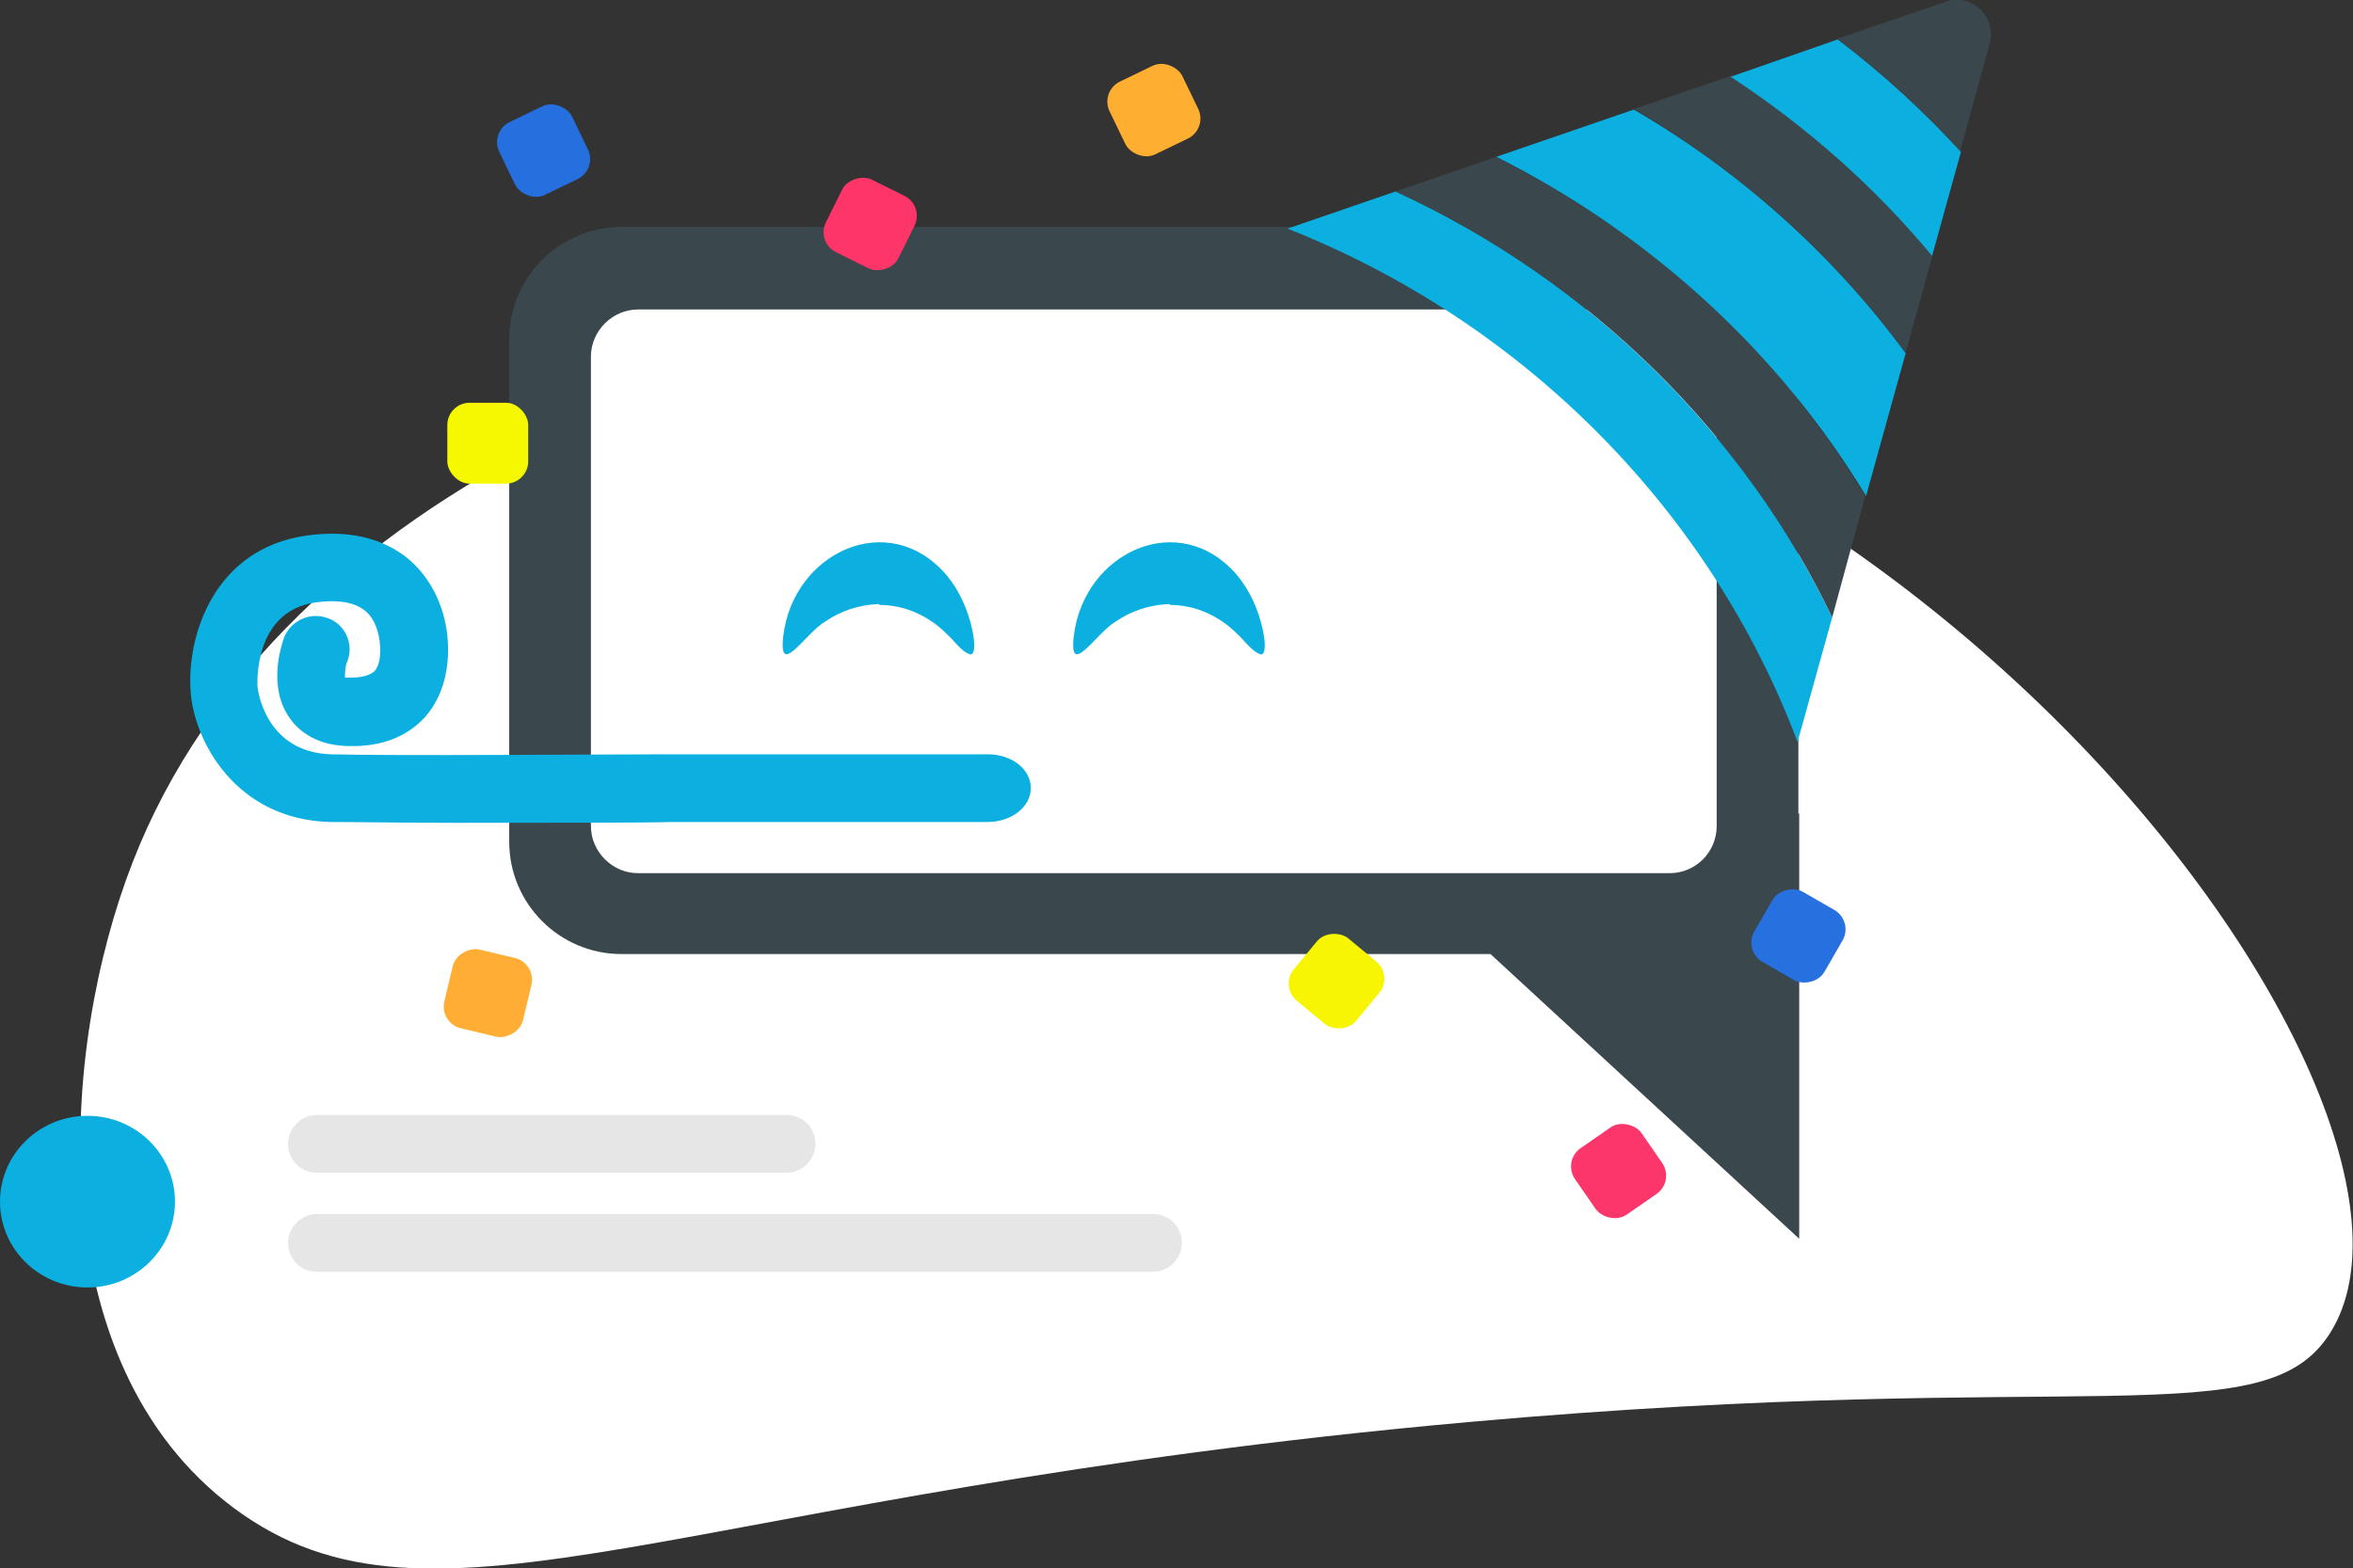
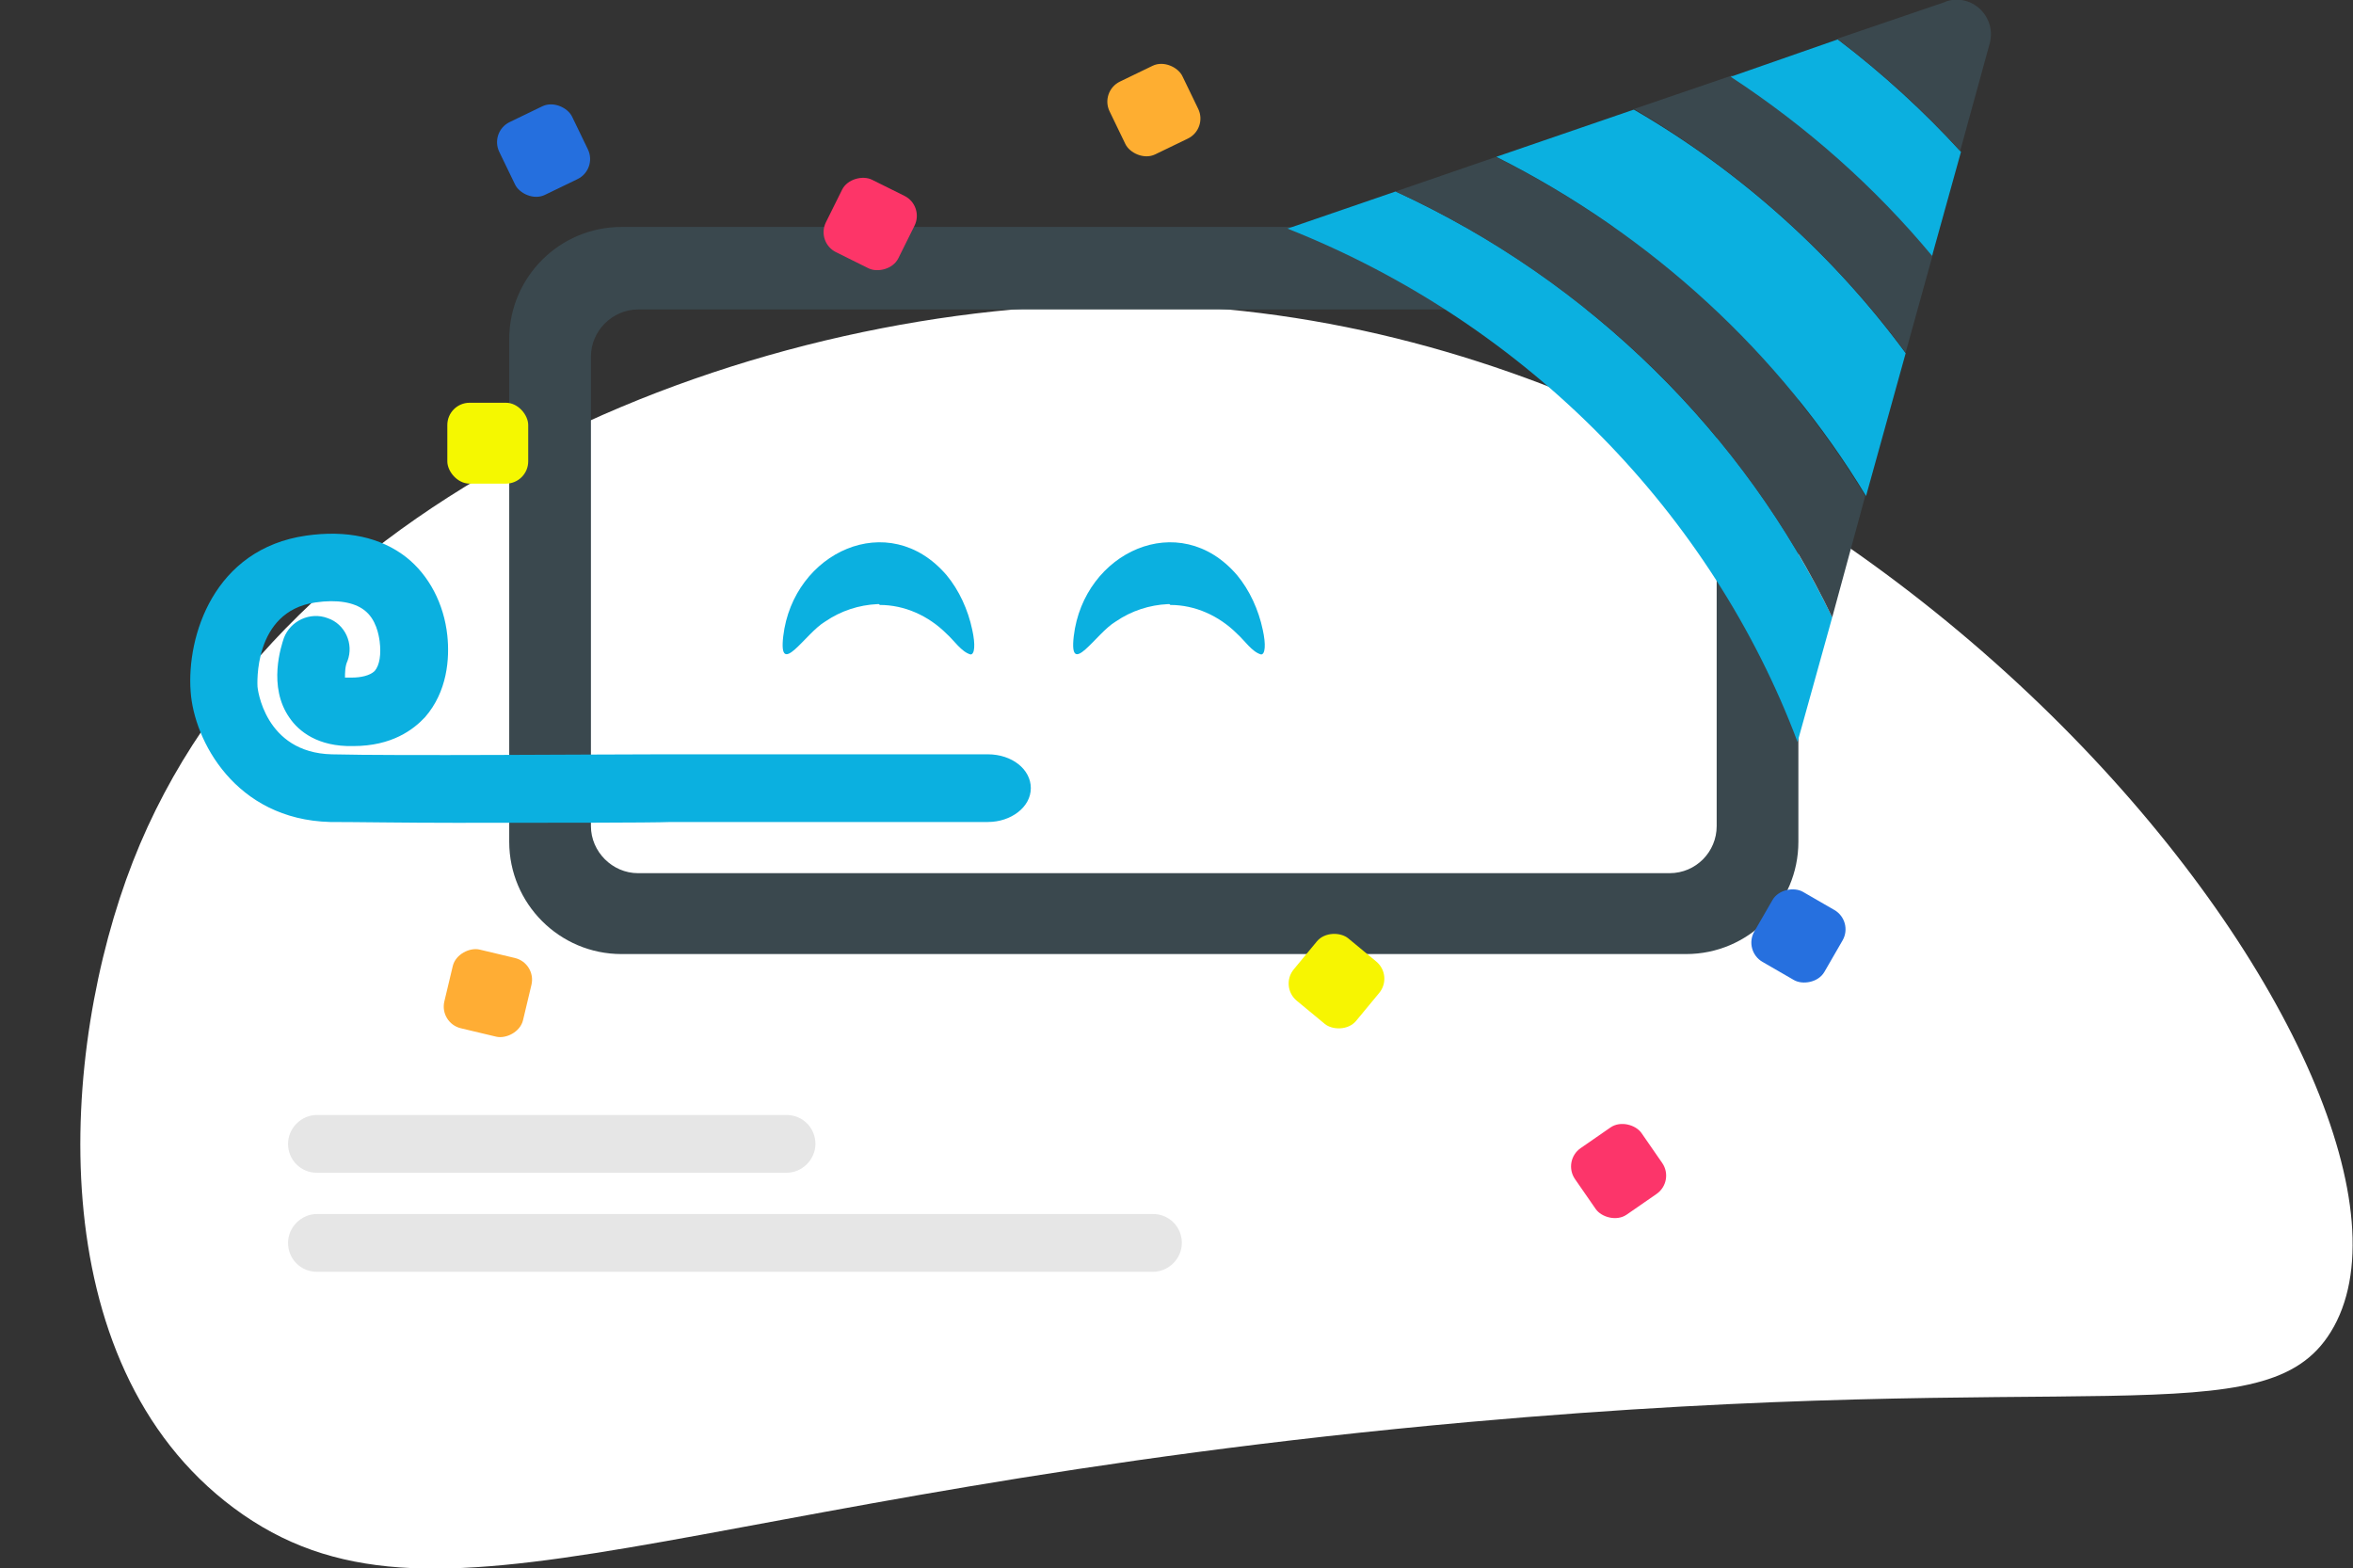
<svg xmlns="http://www.w3.org/2000/svg" id="Livello_2" version="1.1" viewBox="0 0 285.1 190">
  <rect x="0" y="0" width="285.1" height="190" fill="#333333" stroke="none" />
  <defs>
    <style>
      .st0 {
        fill: none;
      }

      .st1 {
        fill: #fc356a;
      }

      .st2 {
        fill: #feae31;
      }

      .st3 {
        fill: #e6e6e6;
      }

      .st4 {
        fill: #256fde;
      }

      .st5 {
        fill: #f5f800;
      }

      .st6 {
        fill: #fff;
      }

      .st7 {
        fill: #3a484e;
      }

      .st8 {
        fill: #f7f501;
      }

      .st9 {
        fill: #0bb0e0;
      }

      .st10 {
        fill: #ffad34;
      }

      .st11 {
        fill: #2670df;
      }

      .st12 {
        fill: #fd3568;
      }
    </style>
  </defs>
  <g id="Livello_1-2">
    <path class="st6" d="M138.1,36.9c-45.8-.7-104.2,21.9-122,67.5-8.9,22.8-11.4,60.7,12.2,78.3,24.3,18.1,53.6-1.8,149.7-10.4,74.9-6.7,96.5,1.9,104.4-10.9,17.4-28.1-53-123.1-144.4-124.5h0Z" />
    <g id="Raggruppa_34">
-       <ellipse id="Ellisse_22" class="st9" cx="10.6" cy="145.6" rx="10.6" ry="10.4" />
      <path id="Tracciato_124" class="st3" d="M95.3,142.1h-56.9c-2,0-3.5-1.6-3.5-3.5s1.6-3.5,3.5-3.5h56.9c2,0,3.5,1.6,3.5,3.5s-1.6,3.5-3.5,3.5Z" />
      <path id="Tracciato_125" class="st3" d="M139.8,154.1H38.4c-2,0-3.5-1.6-3.5-3.5s1.6-3.5,3.5-3.5h101.3c2,0,3.5,1.6,3.5,3.5s-1.6,3.5-3.5,3.5h0Z" />
    </g>
-     <rect class="st6" x="67.9" y="33.4" width="144.3" height="76.2" />
    <path class="st0" d="M77.3,37.5h125c3.1,0,5.7,2.5,5.7,5.7v56.9c0,3.1-2.6,5.7-5.7,5.7h-125c-3.1,0-5.7-2.6-5.7-5.7v-56.9c0-3.1,2.6-5.7,5.7-5.7Z" />
    <path class="st7" d="M204.3,27.5H75.3c-7.5,0-13.6,6.1-13.6,13.6v60.9c0,7.5,6.1,13.6,13.6,13.6h129c7.5,0,13.6-6.1,13.6-13.6v-60.9c0-7.5-6.1-13.6-13.6-13.6ZM208,100.1c0,3.1-2.5,5.7-5.7,5.7h-125c-3.1,0-5.7-2.6-5.7-5.7v-56.9c0-3.1,2.6-5.7,5.7-5.7h125c3.1,0,5.7,2.5,5.7,5.7v56.9Z" />
    <path class="st9" d="M106.6,73.3c3,0,5.9,1.3,8.1,3.5.9.8,1.8,2.2,2.9,2.5.5,0,.6-1.2.2-3-.5-2.4-1.6-4.8-3.1-6.6-7-8.2-18.6-2.8-19.8,7.4-.6,5.2,2.7-.4,5.1-1.8,1.9-1.3,4.1-2,6.3-2.1,0,0,.2,0,.2,0Z" />
-     <polygon class="st7" points="218 150.1 174.2 109.7 205.2 113.1 218 98.5 218 150.1" />
    <path class="st9" d="M141.8,73.3c3,0,5.9,1.3,8.1,3.5.9.8,1.8,2.2,2.9,2.5.5,0,.6-1.2.2-3-.5-2.4-1.6-4.8-3.1-6.6-7-8.2-18.6-2.8-19.8,7.4-.6,5.2,2.7-.4,5.1-1.8,1.9-1.3,4.1-2,6.3-2.1,0,0,.2,0,.2,0Z" />
    <path class="st9" d="M169.1,23.2l-13.1,4.5c29.3,11.6,51.5,34.8,61.8,62.2l4.2-15.1c-10.6-22-29.2-40.7-52.9-51.6h0Z" />
    <path class="st7" d="M181.3,19l-12.2,4.2c23.7,10.9,42.3,29.5,52.9,51.6l4-14.7c-10.4-17.2-25.8-31.6-44.8-41.1h0Z" />
    <path class="st9" d="M197.9,13.3l-16.6,5.7c18.9,9.5,34.4,23.9,44.8,41.1l4.8-17.3c-8.6-11.7-19.8-21.9-32.9-29.5h0Z" />
    <path class="st7" d="M209.7,9.2l-11.7,4c13.1,7.7,24.2,17.8,32.9,29.5l3.3-11.9c-6.9-8.3-15.1-15.6-24.4-21.7Z" />
    <path class="st9" d="M222.6,4.8l-12.9,4.5c9.3,6.1,17.5,13.4,24.4,21.7l3.5-12.6c-4.5-4.9-9.5-9.5-14.9-13.6h0Z" />
    <path class="st7" d="M235.8.2l-13.2,4.5c5.4,4.1,10.4,8.6,14.9,13.6l3.6-13.1c.8-3.2-2.2-6.1-5.4-5h0Z" />
    <path class="st9" d="M119.6,91.4h-39.9c-6.9,0-31.7.2-39.5,0-8.2-.2-9-8.1-9-8.2s-.6-9.1,7-10.2c2.7-.4,4.7,0,5.9.9,1.5,1.1,1.8,3.1,1.9,3.8.2,1.6,0,2.9-.6,3.6-.6.6-1.8.8-2.7.8-.5,0-.7,0-.9,0,0-.5,0-1.4.3-2,.8-2.1-.3-4.5-2.4-5.2-2.1-.8-4.5.3-5.3,2.4-.3.9-2,5.9.7,9.7,1.1,1.6,3.4,3.5,7.7,3.4,4.7,0,7.3-2,8.7-3.5,2.7-3.1,3-7.1,2.7-9.9-.4-3.8-2.2-7.3-5-9.5-3.1-2.4-7.2-3.3-12.1-2.6-11.2,1.6-14.5,12.2-14,18.9.4,5.9,5.4,15.5,16.9,15.8,3.2,0,8.9.1,15.1.1,11.1,0,23.8,0,26.2-.1h38.4c2.8,0,5.2-1.8,5.2-4.1s-2.3-4.1-5.2-4.1h0Z" />
    <rect class="st4" x="60.9" y="13.3" width="9.8" height="9.8" rx="2.7" ry="2.7" transform="translate(-1.3 30.5) rotate(-25.8)" />
    <rect class="st2" x="134.9" y="8.3" width="9.8" height="9.8" rx="2.7" ry="2.7" transform="translate(8.2 62.3) rotate(-25.8)" />
    <rect class="st11" x="213.1" y="108.5" width="9.8" height="9.8" rx="2.7" ry="2.7" transform="translate(10.7 245.5) rotate(-60)" />
    <rect class="st1" x="191.2" y="137.2" width="9.8" height="9.8" rx="2.7" ry="2.7" transform="translate(-46 136.7) rotate(-34.7)" />
    <rect class="st8" x="157" y="113.9" width="9.8" height="9.8" rx="2.7" ry="2.7" transform="translate(-32.8 167.9) rotate(-50.4)" />
    <rect class="st12" x="100.5" y="22.2" width="9.8" height="9.8" rx="2.7" ry="2.7" transform="translate(34.3 109.5) rotate(-63.6)" />
    <rect class="st5" x="54.2" y="48.8" width="9.8" height="9.8" rx="2.7" ry="2.7" />
    <rect class="st10" x="54.2" y="115.6" width="9.8" height="9.8" rx="2.7" ry="2.7" transform="translate(-71.8 149.9) rotate(-76.6)" />
  </g>
</svg>